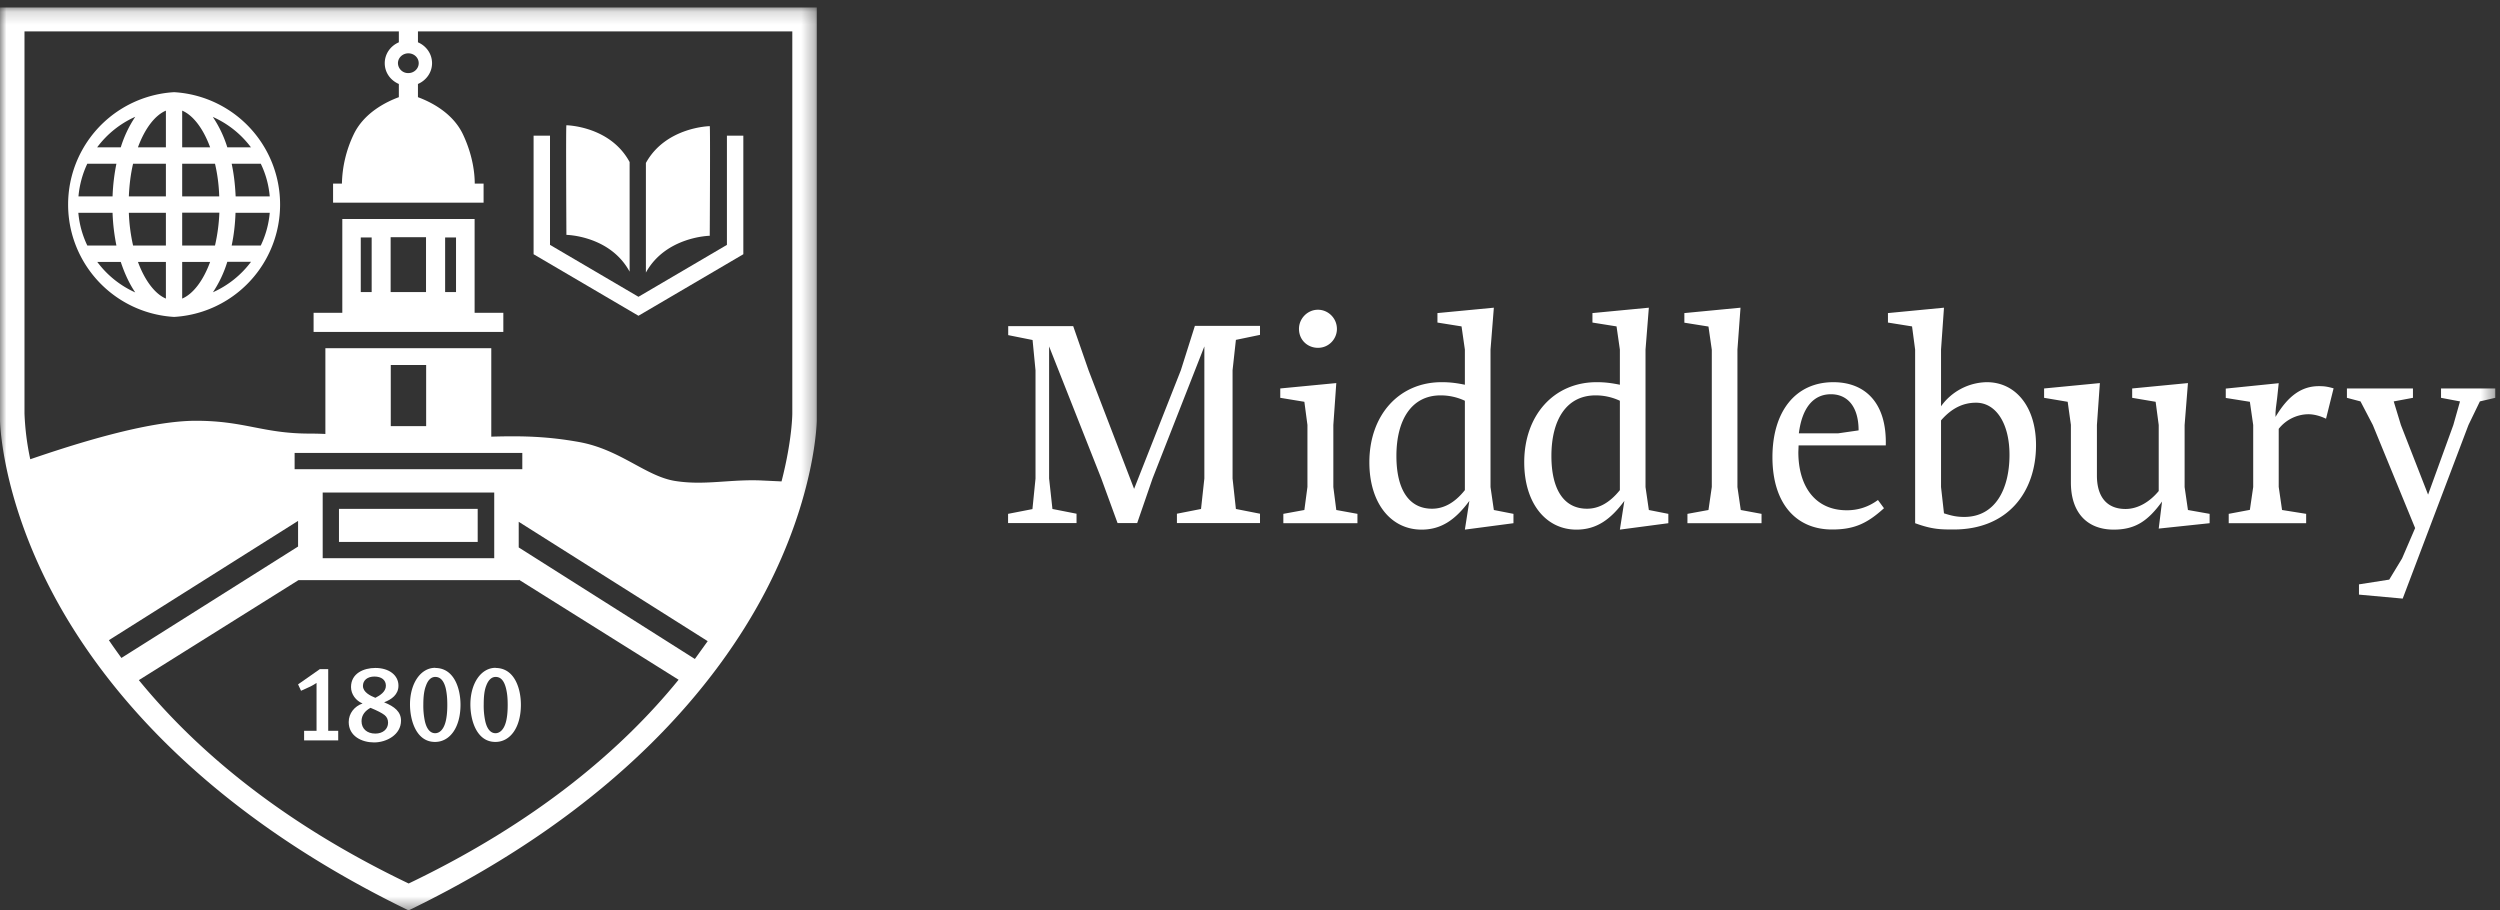
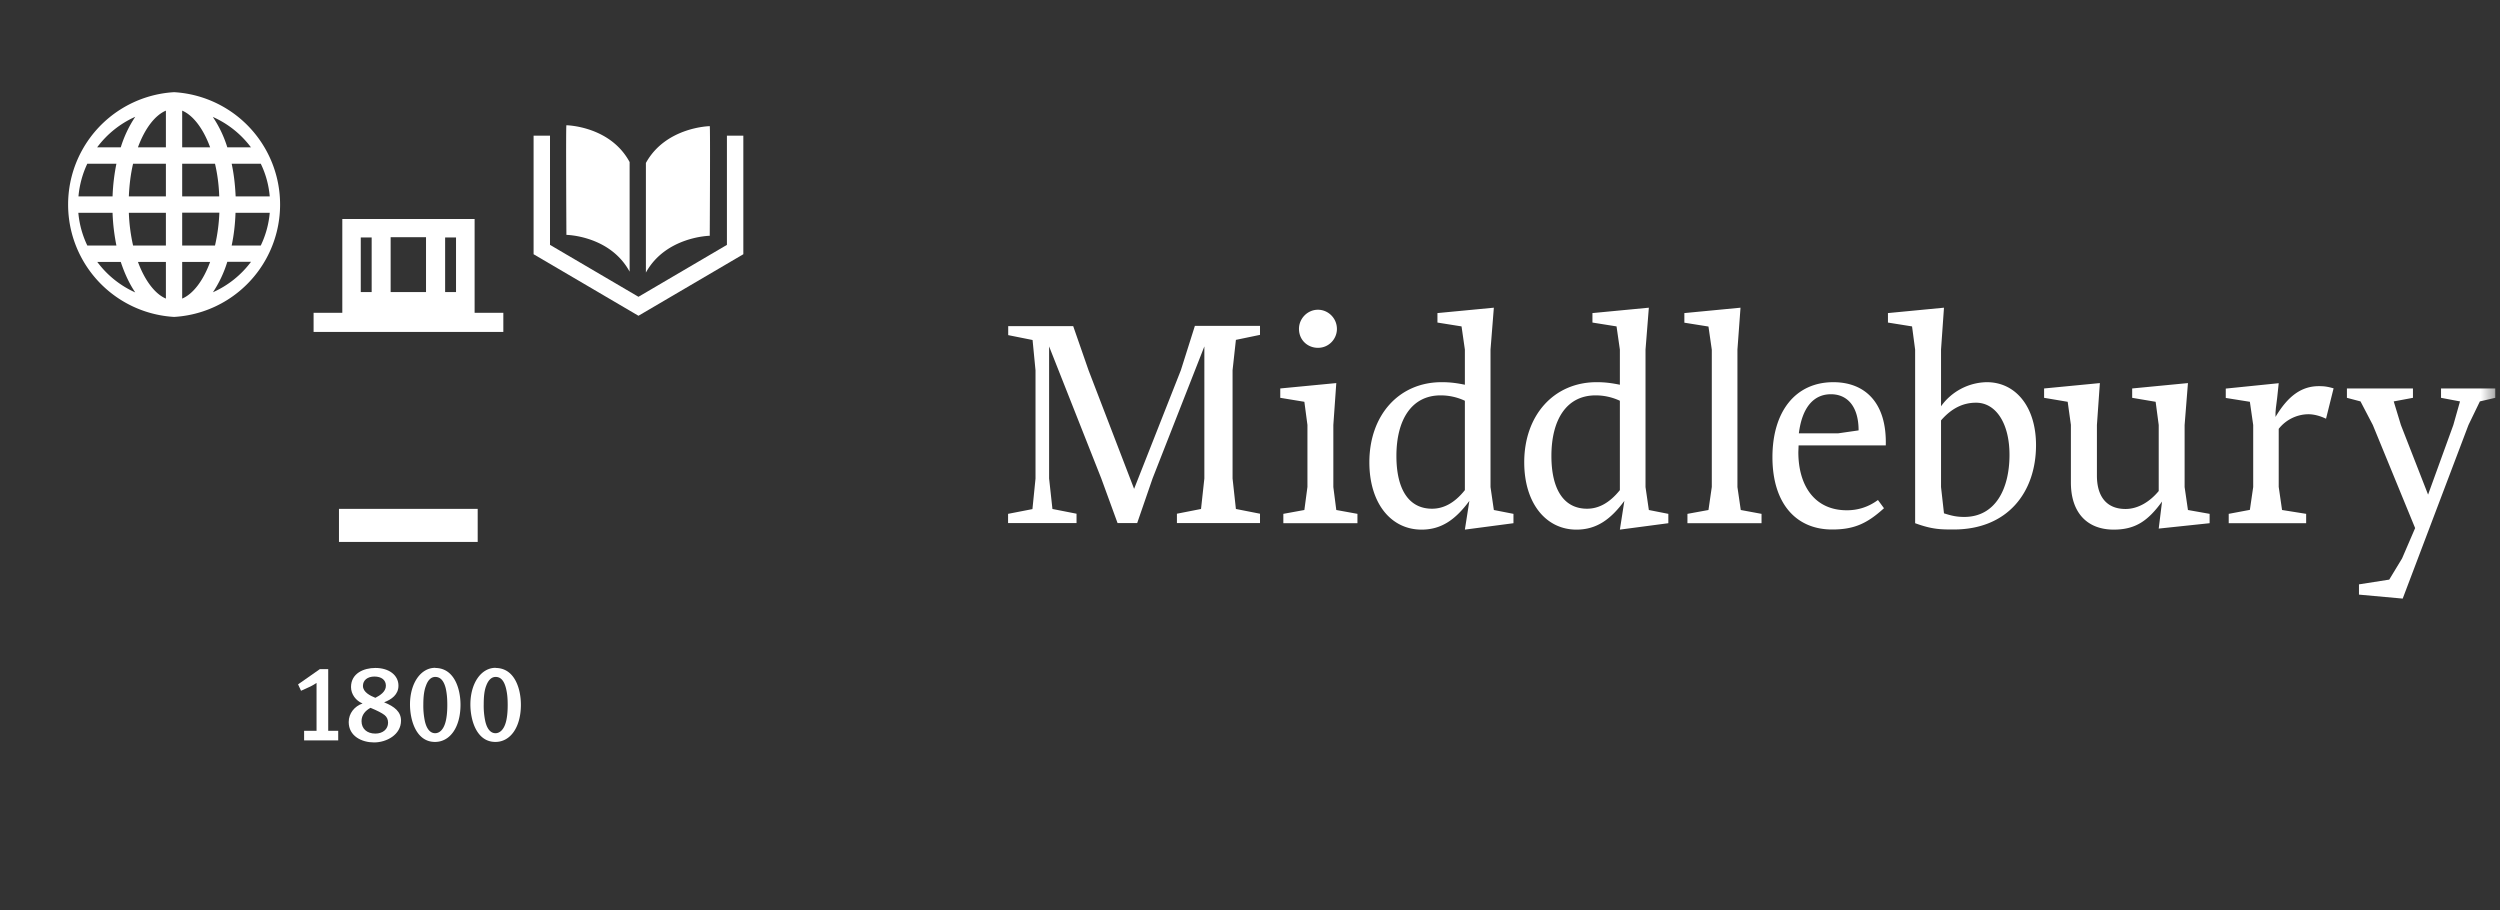
<svg xmlns="http://www.w3.org/2000/svg" width="195" height="71">
  <rect width="100%" height="100%" fill="#333333" stroke="none" />
  <g fill="none" fill-rule="evenodd">
    <path fill="#FFF" d="M57.98 19.83v-9.25H56.7v8.52l-6.9 4.05-6.9-4.05v-8.52h-1.28v9.25l8.18 4.8z" />
    <g transform="translate(0 .42)">
      <path fill="#FFF" d="M49.11 20.77v-8.55c-1.52-2.82-4.93-2.87-4.93-2.87-.05-.06 0 8.55 0 8.55s3.4.05 4.93 2.87m6.25-2.8s.05-8.6 0-8.55c0 0-3.43.06-4.98 2.87v8.55c1.55-2.81 4.98-2.87 4.98-2.87m-15.92 38c-.15.5-.44.8-.79.8-.35 0-.65-.28-.8-.94a5.76 5.76 0 0 1-.12-1.31c0-.6.05-1.08.19-1.44.16-.44.41-.7.74-.7.37 0 .65.25.81.9.09.37.13.74.13 1.29 0 .56-.05 1.04-.16 1.4m-.79-4.3c-1.12 0-1.96 1.2-1.96 2.86 0 1.2.47 2.92 1.95 2.92 1.18 0 1.99-1.16 1.99-2.9 0-1.22-.47-2.87-1.98-2.87M21.04 14.9h-2.66c-.04-.9-.14-1.76-.31-2.55h2.27c.38.78.62 1.64.7 2.55zm-.7 3.83h-2.27c.17-.8.27-1.65.3-2.55h2.67c-.08.9-.32 1.76-.7 2.55zm-3.74 3.66A9.1 9.1 0 0 0 17.73 20h1.85a7.52 7.52 0 0 1-2.98 2.38zm-2.39.48v-2.86h2.18c-.55 1.5-1.35 2.51-2.18 2.86zm0-6.7h2.9a13.8 13.8 0 0 1-.34 2.56h-2.56v-2.55zm0-3.82h2.56c.18.77.3 1.62.33 2.55h-2.89v-2.55zm0-4.14c.83.35 1.63 1.36 2.18 2.86h-2.18V8.21zm5.37 2.86h-1.85A9.08 9.08 0 0 0 16.6 8.7a7.52 7.52 0 0 1 2.98 2.38zm-6.64 0h-2.18c.55-1.5 1.35-2.51 2.18-2.86v2.86zm0 3.83h-2.89c.04-.93.15-1.78.33-2.55h2.56v2.55zm0 3.83h-2.56a13.8 13.8 0 0 1-.33-2.55h2.89v2.55zm0 4.14c-.83-.35-1.63-1.37-2.18-2.86h2.18v2.86zm-5.36-2.86h1.84c.3.91.68 1.72 1.13 2.38A7.52 7.52 0 0 1 7.58 20zm-.77-1.28a7.42 7.42 0 0 1-.7-2.55h2.67c.03.9.14 1.75.3 2.55H6.81zm0-6.38h2.27c-.16.8-.27 1.65-.3 2.55H6.12c.08-.9.32-1.77.69-2.55zm3.74-3.66a9.12 9.12 0 0 0-1.13 2.38H7.58a7.52 7.52 0 0 1 2.97-2.38zm3.03-1.92a8.78 8.78 0 0 0 0 17.53 8.78 8.78 0 0 0 0-17.53zm21.15 49.2c-.15.5-.43.8-.79.8-.35 0-.65-.28-.8-.94a5.8 5.8 0 0 1-.12-1.31c0-.6.06-1.08.2-1.44.15-.44.4-.7.73-.7.37 0 .66.25.82.9.08.37.12.74.12 1.29 0 .56-.05 1.04-.16 1.4m-.79-4.3c-1.12 0-1.96 1.2-1.96 2.86 0 1.2.47 2.92 1.95 2.92 1.18 0 1.99-1.16 1.99-2.9 0-1.22-.47-2.87-1.98-2.87" />
      <mask id="a" fill="#fff">
-         <path d="M0 .16h63.7v70.43H0z" />
+         <path d="M0 .16h63.7v70.43z" />
      </mask>
-       <path fill="#FFF" d="M61.8 31.83s0 2.05-.84 5.3l-1.5-.07c-2.45-.12-4.47.4-6.77.04-2.3-.35-4.28-2.45-7.51-3.04-2.34-.42-4.27-.5-6.86-.42v-6.9H25.38v6.69c-.4-.02-.8-.03-1.22-.03-3.66 0-5.06-1-8.88-1-3.81 0-9.57 1.86-12.77 2.95l-.15.05a20.72 20.72 0 0 1-.45-3.57V2.03h29.2v.85c-.65.28-1.1.9-1.1 1.63 0 .73.45 1.34 1.1 1.62v1.03c-.98.36-2.74 1.22-3.54 2.94a9.34 9.34 0 0 0-.9 3.8h-.69v1.49h11.74V13.9h-.69c0-.77-.14-2.17-.9-3.8-.8-1.73-2.56-2.58-3.53-2.94V6.13c.65-.28 1.1-.9 1.1-1.62 0-.73-.45-1.35-1.1-1.63v-.85h29.2v29.8zm-7.6 19.15-13.74-8.7v-2l14.74 9.31-1 1.39zM31.87 68.49c-9.96-4.77-16.6-10.43-21.04-15.86l12.45-7.8h17.2v-.03l12.45 7.8c-4.43 5.45-11.09 11.12-21.07 15.9zm-6.7-25.37h13.38V38H25.17v5.13zm5.31-10.3h2.76v-4.77h-2.76v4.78zm-7.5 3.36h17.76v-1.27H22.98v1.27zM8.5 49.51l14.75-9.3v2L9.47 50.9c-.34-.47-.67-.93-.98-1.39zM31.85 3.74c.45 0 .81.34.81.77 0 .42-.36.77-.8.77a.79.79 0 0 1-.82-.77c0-.43.37-.77.81-.77zM0 .16v32.2c0 .06.08 5.84 4.07 13.42 3.66 6.95 11.45 16.88 27.8 24.81 16.37-7.93 24.15-17.86 27.8-24.81 3.97-7.58 4.04-13.36 4.04-13.42V.16H0z" mask="url(#a)" />
      <path fill="#FFF" d="M29.28 56.8c-.66 0-1.08-.38-1.08-.97 0-.49.3-.82.7-1.04.55.23.88.4 1.09.56.19.15.28.35.28.6 0 .5-.4.85-1 .85m-.07-4.45c.56 0 .9.27.9.72 0 .46-.45.75-.82.94-.4-.16-.97-.44-.97-.93 0-.44.35-.73.9-.73m.75 2.01c.58-.22 1.12-.6 1.12-1.3 0-.82-.74-1.38-1.8-1.38-.91 0-1.9.42-1.9 1.49 0 .56.38 1.07.9 1.28-.63.22-1.08.77-1.08 1.45 0 1.1 1.02 1.59 1.98 1.59.97 0 2.1-.6 2.1-1.7 0-.69-.5-1.1-1.32-1.43" />
      <mask id="b" fill="#fff">
        <path d="M0 70.6h194.63V.15H0z" />
      </mask>
      <path fill="#FFF" d="M26.44 41.85h10.82v-2.58H26.44zm8.28-19.49h.85V18.1h-.85v4.27zm-4.25 0h2.76v-4.28h-2.76v4.28zm-2.33 0h.85V18.1h-.85v4.27zm8.87-5.7H26.7v7.32h-2.24v1.49h14.8v-1.49h-2.24v-7.32zM25.6 51.77h-.65l-1.7 1.19.23.5.64-.29c.23-.1.49-.27.57-.32v3.73h-.97v.75h2.66v-.75h-.78v-4.81zm53.03-12.11 1.9-.37.24-2.38v-8.44l-.23-2.37-1.9-.38v-.7h5.07l1.2 3.45 3.55 9.24 3.65-9.26L93.2 25h5.08v.7l-1.88.39-.26 2.37v8.44l.26 2.38 1.88.37v.73H91.8v-.73l1.88-.37.26-2.38V26.6L89.9 36.9l-1.2 3.48h-1.53L85.9 36.9l-4.07-10.3v10.3l.26 2.38 1.88.37v.73h-5.34zm22.69-14.43c0-.8.66-1.49 1.48-1.49.8 0 1.48.66 1.48 1.5 0 .76-.61 1.47-1.48 1.47-.8 0-1.48-.6-1.48-1.48zm-1.22 14.43 1.64-.3.24-1.8v-4.83l-.24-1.81-1.88-.31v-.73l4.37-.42-.23 3.27v4.84l.23 1.79 1.65.3v.73h-5.78v-.73zm14.16-1.86v-6.96a4.42 4.42 0 0 0-1.9-.42c-2.21 0-3.44 1.84-3.44 4.73 0 2.56.94 4.11 2.78 4.11.82 0 1.7-.37 2.56-1.45m-7.45-2.17c0-3.67 2.3-6.25 5.64-6.25.66 0 1.18.07 1.81.2v-2.74l-.26-1.81-1.88-.3V24l4.4-.42-.26 3.27v10.72l.26 1.79 1.53.3v.73l-3.79.5.35-2.24c-1.08 1.46-2.18 2.24-3.73 2.24-2.38 0-4.07-2.05-4.07-5.25m19.54 2.16v-6.96a4.42 4.42 0 0 0-1.9-.42c-2.22 0-3.44 1.84-3.44 4.73 0 2.56.94 4.11 2.78 4.11.82 0 1.69-.37 2.56-1.45m-7.46-2.17c0-3.67 2.31-6.25 5.65-6.25.66 0 1.17.07 1.81.2v-2.74l-.26-1.81-1.88-.3V24l4.4-.42-.26 3.27v10.72l.26 1.79 1.52.3v.73l-3.78.5.35-2.24c-1.08 1.46-2.18 2.24-3.74 2.24-2.37 0-4.07-2.05-4.07-5.25m12.73 4.02 1.64-.3.26-1.8v-10.7l-.26-1.81-1.88-.3V24l4.38-.42-.24 3.27v10.72l.26 1.79 1.62.3v.73h-5.78zm11.75-6.28 1.6-.23c0-1.86-.87-2.82-2.16-2.82-1.32 0-2.24.99-2.5 3.05h3.06zm-5.12 1.86c0-3.57 1.8-5.85 4.75-5.85 2.47 0 4.18 1.6 4.09 4.93h-6.8l-.02.52c0 2.66 1.3 4.54 3.78 4.54.76 0 1.6-.19 2.43-.8l.47.64c-1.34 1.22-2.36 1.66-4.05 1.66-2.8 0-4.65-2.02-4.65-5.64zm18.49-.19c0-2.42-1.04-4.06-2.61-4.06-.97 0-1.88.4-2.73 1.38v5.2l.23 2.05c.57.18.97.28 1.58.28 2.42 0 3.53-2.17 3.53-4.85m-7.36 5.34V26.85l-.24-1.81-1.88-.3V24l4.37-.42-.23 3.27v4.42a4.48 4.48 0 0 1 3.57-1.88c2.26 0 3.84 1.93 3.84 4.91 0 3.65-2.19 6.58-6.42 6.58-1 0-1.67 0-3.01-.49m12.15-3.17v-4.5l-.25-1.8-1.84-.31v-.73l4.35-.42-.23 3.27v3.95c0 1.62.75 2.6 2.23 2.6 1.01 0 1.93-.6 2.59-1.4v-5.15l-.24-1.81-1.83-.31v-.73l4.35-.42-.26 3.27v4.84l.26 1.79 1.69.3v.73l-3.97.42.26-2.11c-1.11 1.53-2.1 2.19-3.77 2.19-2.07 0-3.34-1.32-3.34-3.67M184 45.96v-.8l2.36-.37 1-1.65 1.02-2.37-3.3-8.04-.96-1.84-1.06-.28v-.73h5.15v.73l-1.5.28.56 1.84 2.12 5.43 1.97-5.43.52-1.84-1.48-.28v-.73h4.23v.73l-1.2.28-.89 1.84-5.13 13.54zm-3.13-16.26c-1.34 0-2.4.75-3.38 2.4v-.34l.03-.36.1-.79.12-1.14-4.13.42v.73l1.88.3.26 1.81v4.84l-.26 1.78-1.65.31v.73h6.04v-.73l-1.88-.3-.26-1.8v-4.53a2.99 2.99 0 0 1 2.3-1.14c.5 0 .99.16 1.39.35l.59-2.37c-.5-.14-.73-.17-1.15-.17" mask="url(#b)" />
    </g>
  </g>
</svg>